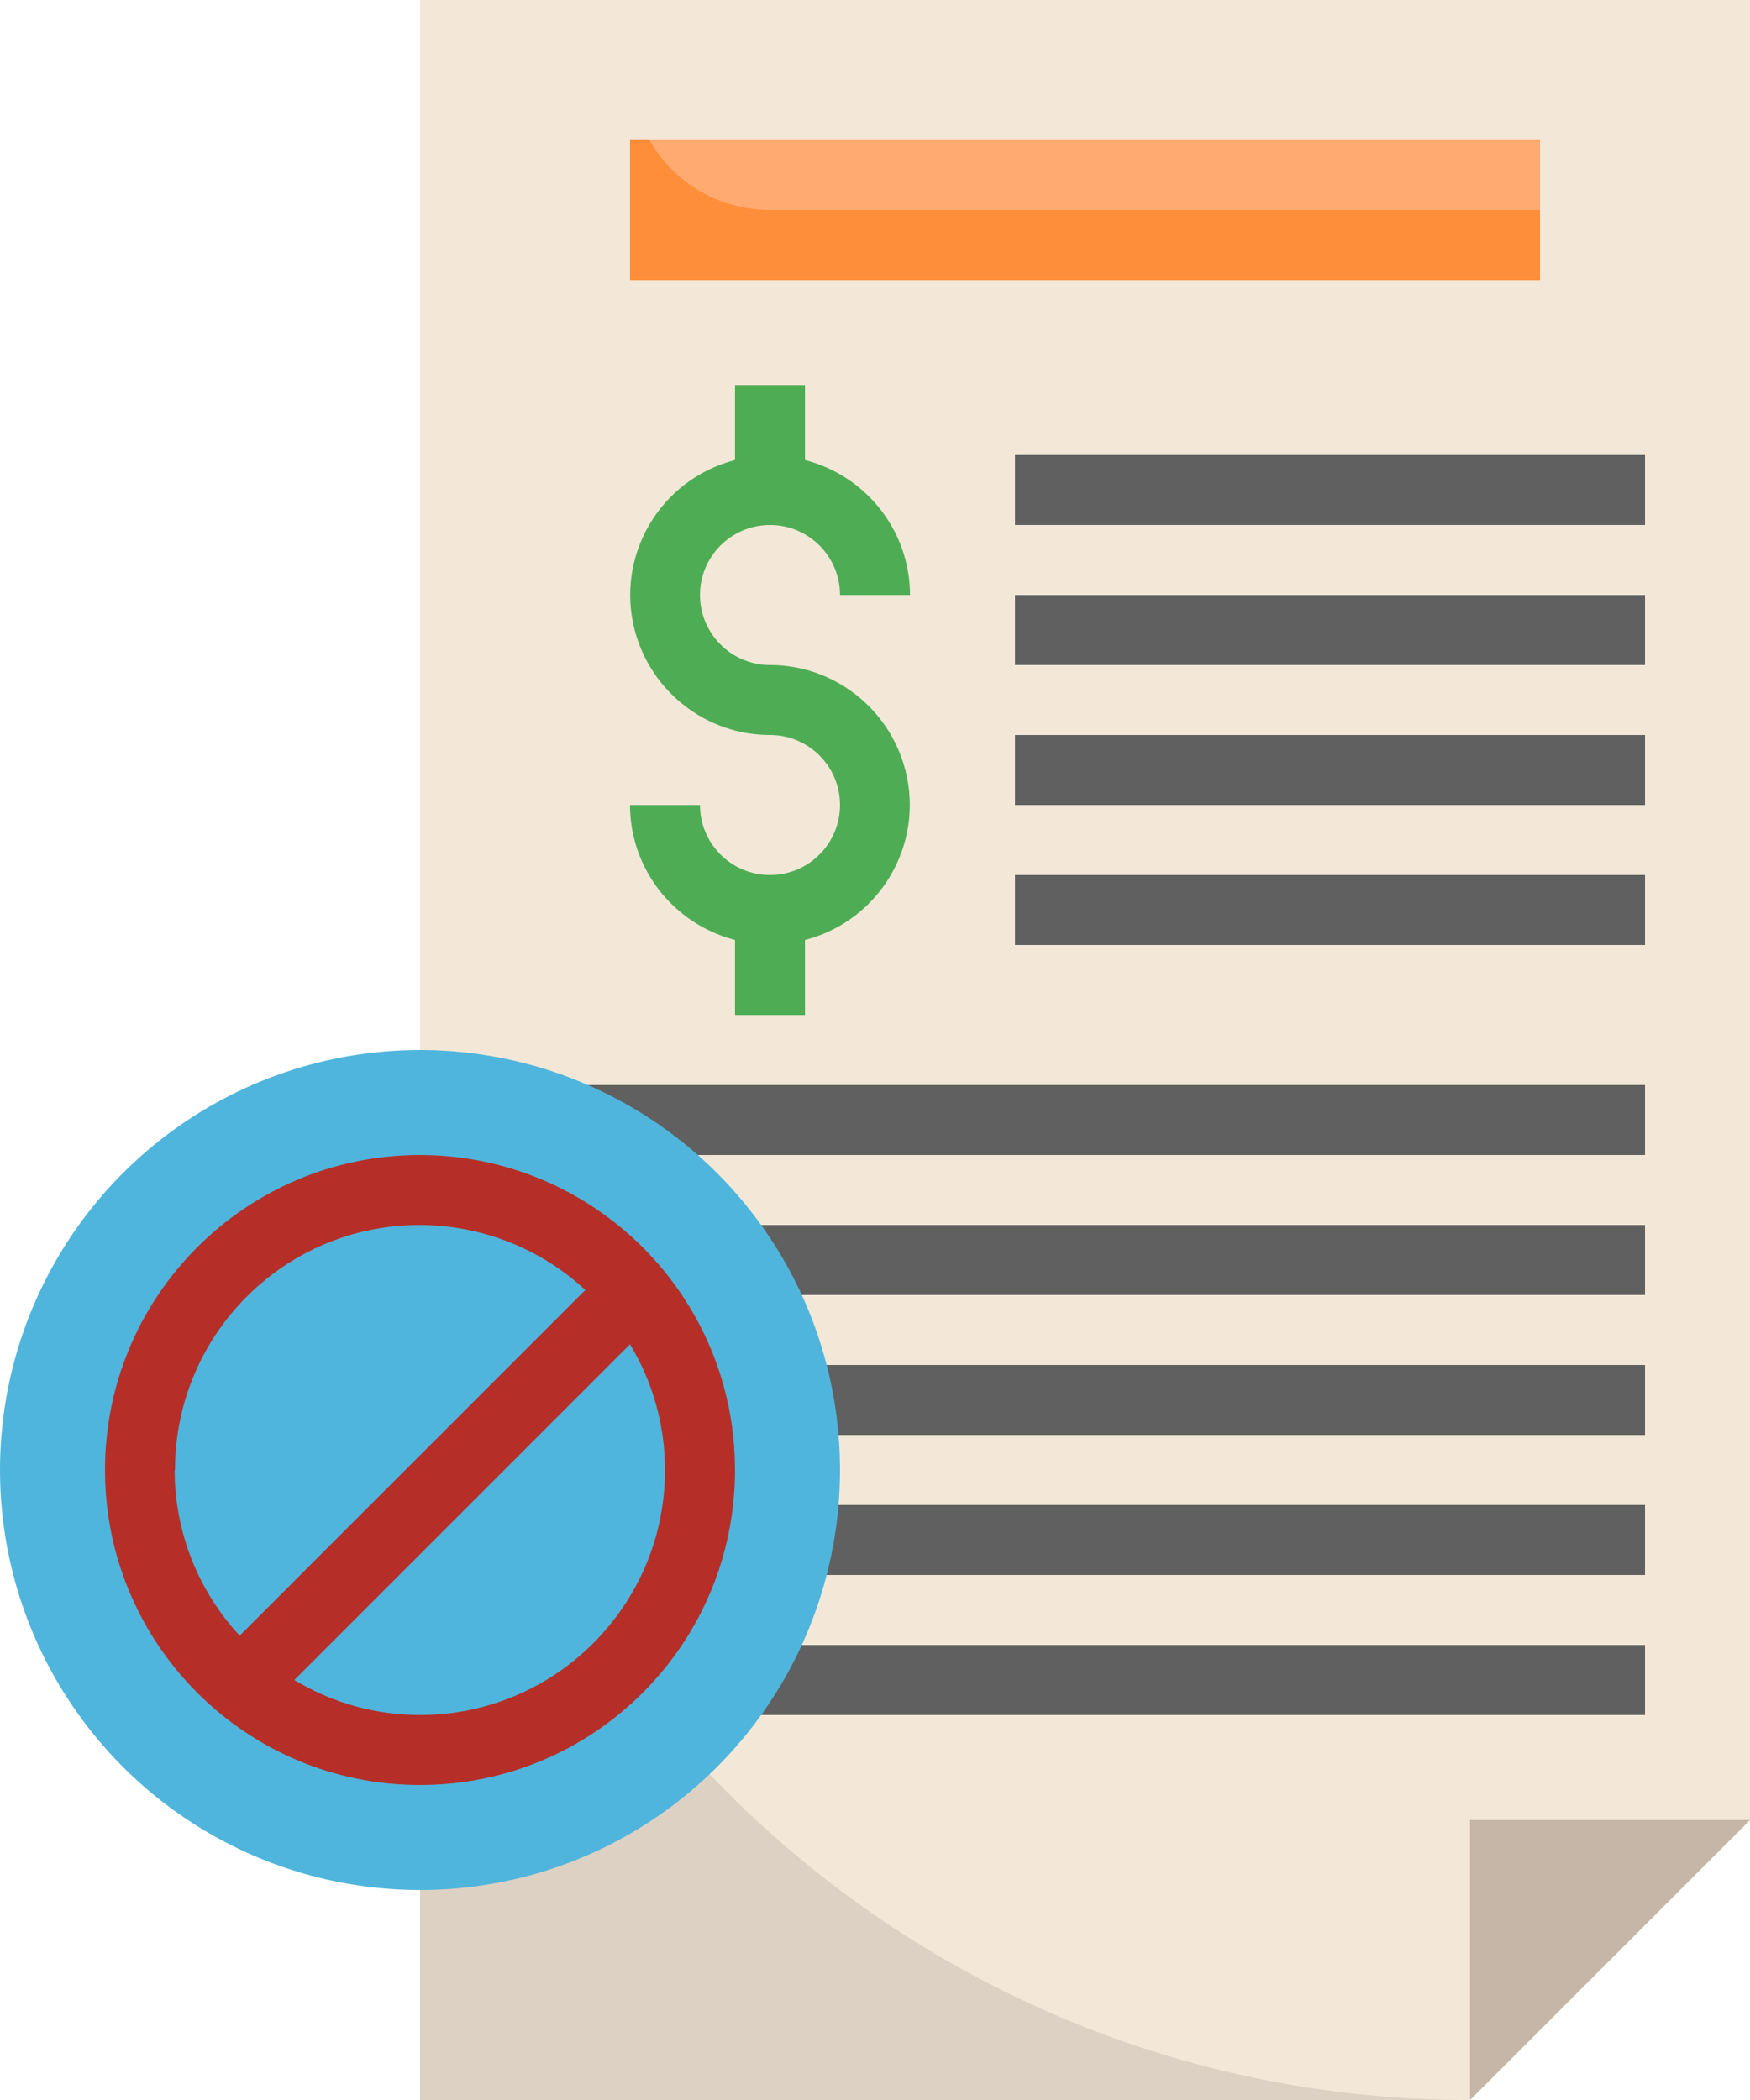
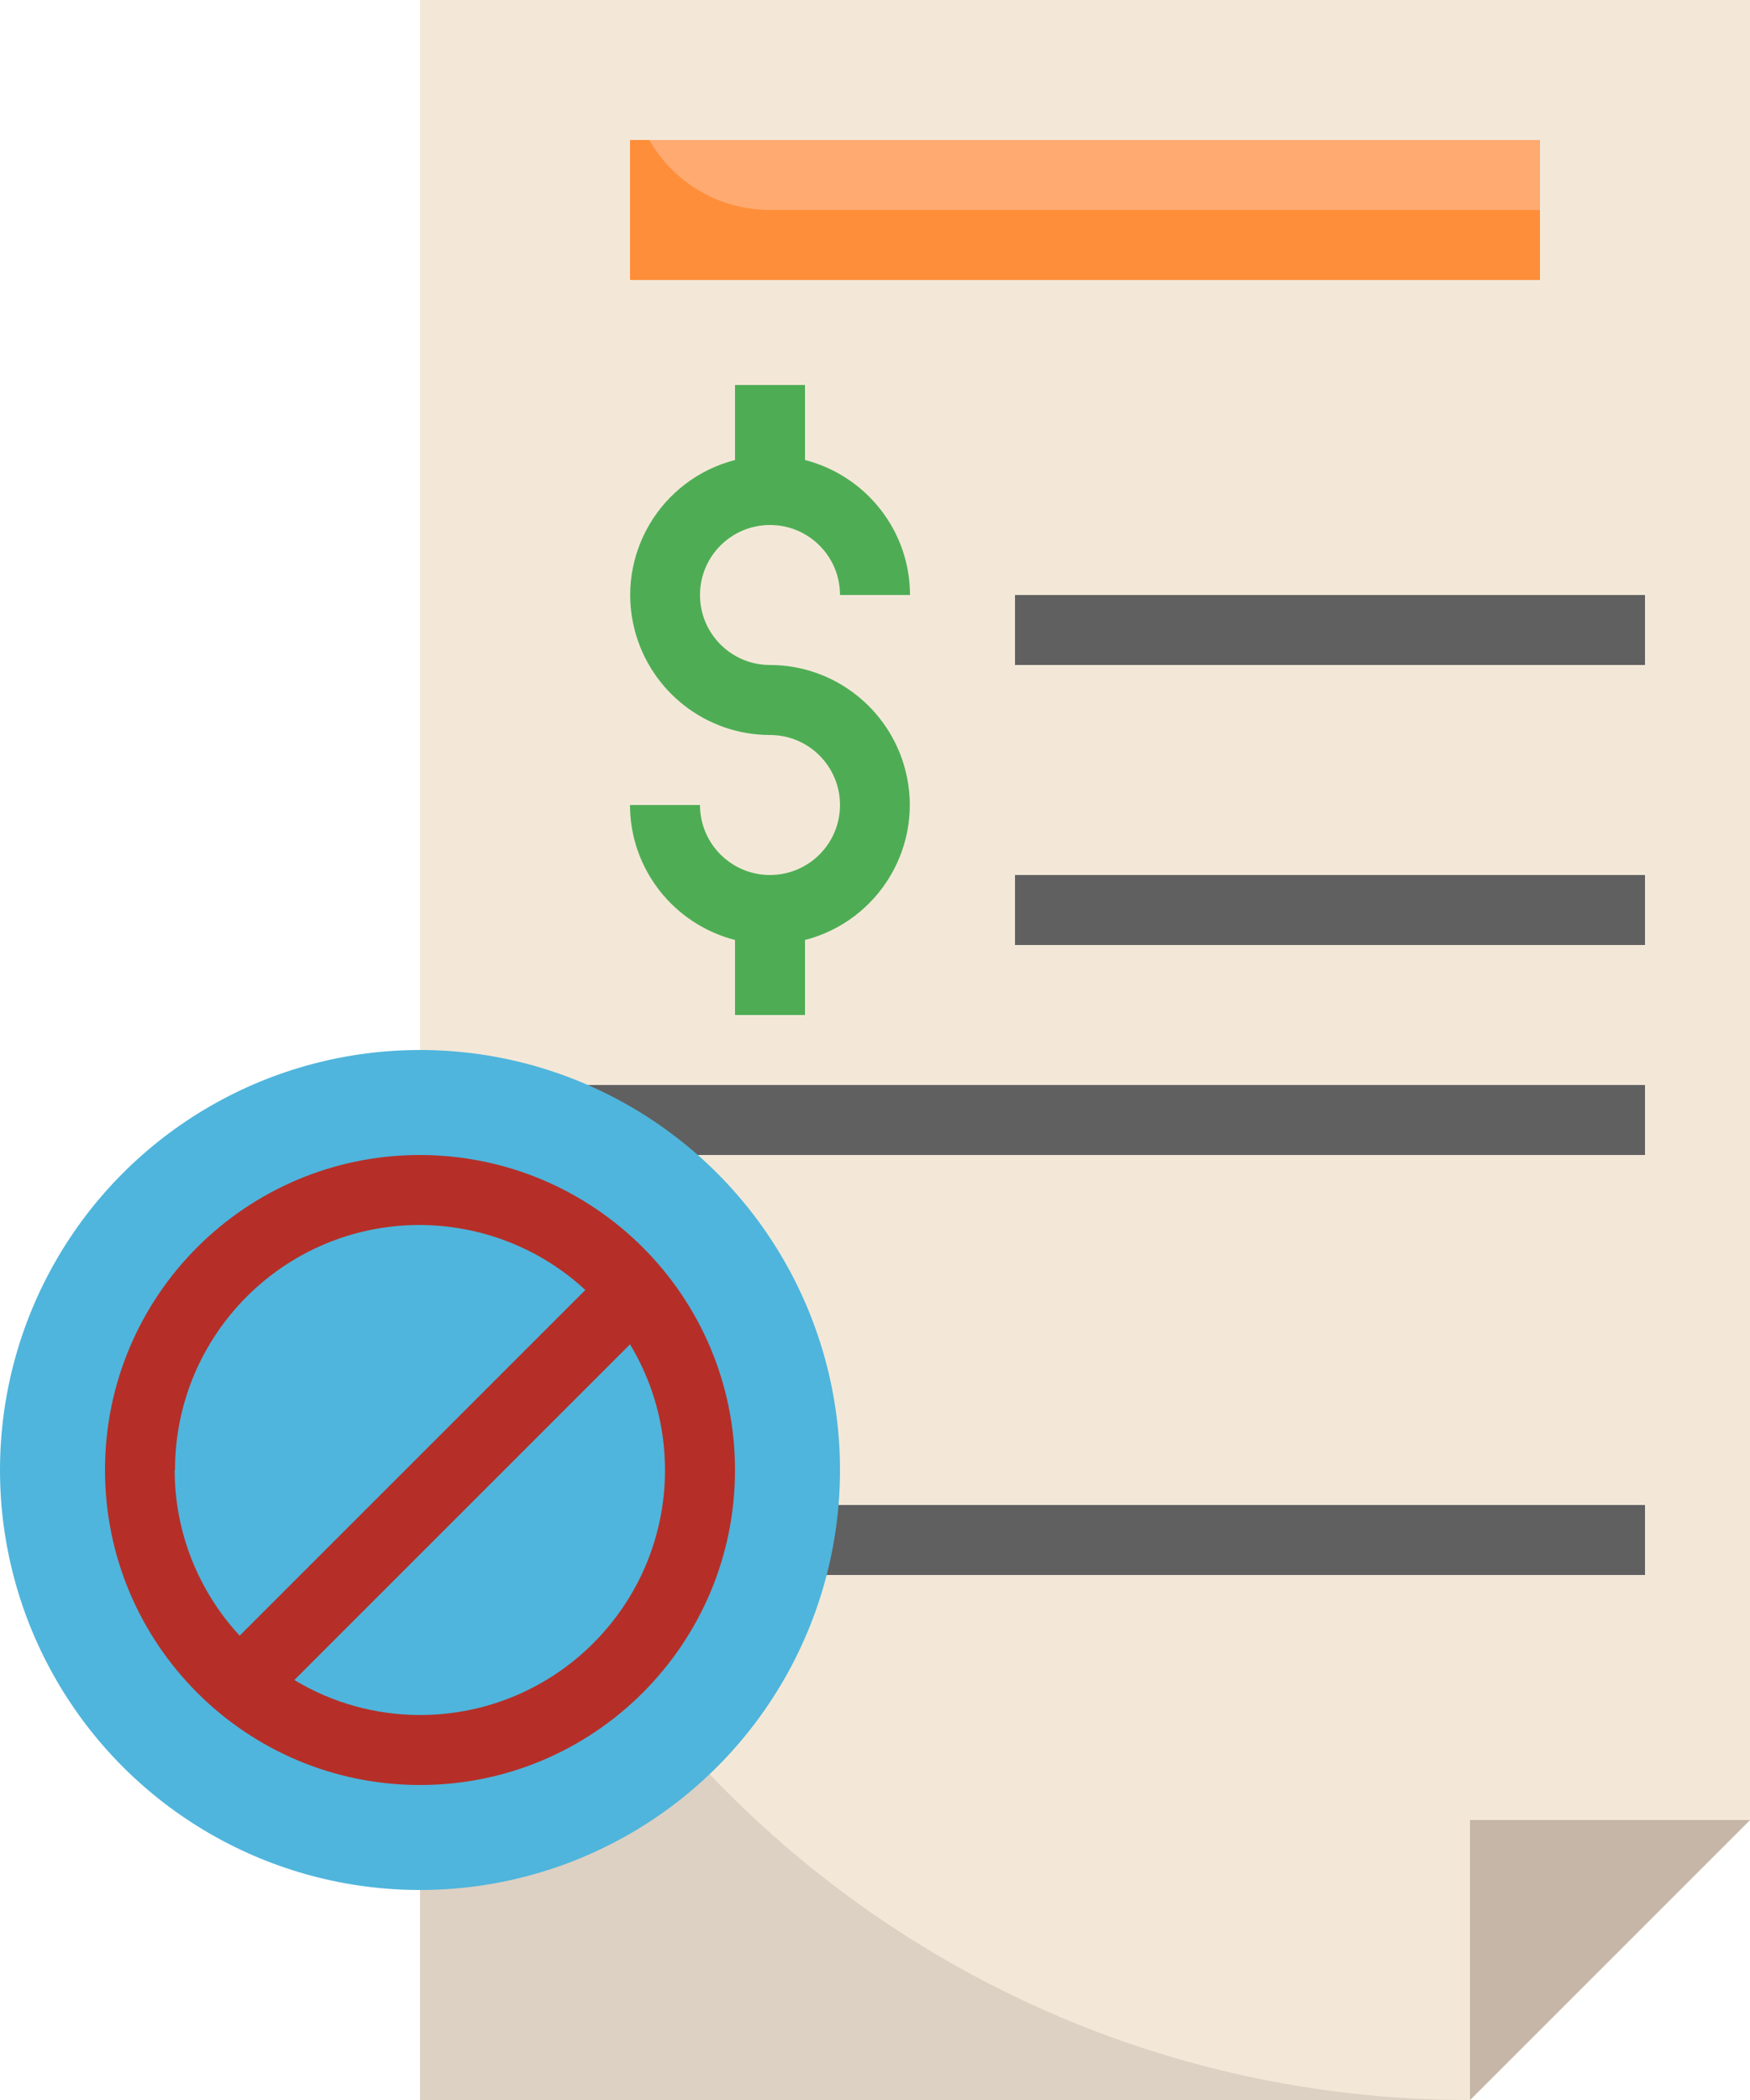
<svg xmlns="http://www.w3.org/2000/svg" id="Layer_2" viewBox="0 0 52.5 63">
  <defs>
    <style>
      .cls-1 {
        fill: #c6b6a7;
      }

      .cls-2 {
        fill: #b52f28;
      }

      .cls-3 {
        fill: #f3e8d8;
      }

      .cls-4 {
        fill: #ffaa71;
      }

      .cls-5 {
        fill: #606060;
      }

      .cls-6 {
        fill: #fe8e39;
      }

      .cls-7 {
        fill: #4ead54;
      }

      .cls-8 {
        fill: #4fb5dc;
      }

      .cls-9 {
        fill: #ddd1c4;
      }
    </style>
  </defs>
  <g id="Layer_1-2" data-name="Layer_1">
    <g>
      <path class="cls-9" d="M44.1,63H12.6V0h39.9v54.6l-8.4,8.4Z" />
      <path class="cls-3" d="M44.1,63c-17.4,0-31.5-14.1-31.5-31.5V0h39.9v54.6l-8.4,8.4Z" />
      <g>
-         <path class="cls-5" d="M30.45,13.65h18.9v2.1h-18.9v-2.1Z" />
        <path class="cls-5" d="M30.45,17.85h18.9v2.1h-18.9v-2.1Z" />
-         <path class="cls-5" d="M30.45,22.05h18.9v2.1h-18.9v-2.1Z" />
        <path class="cls-5" d="M30.45,26.25h18.9v2.1h-18.9v-2.1Z" />
        <path class="cls-5" d="M15.75,32.55h33.6v2.1H15.75v-2.1Z" />
-         <path class="cls-5" d="M15.75,36.75h33.6v2.1H15.75v-2.1Z" />
-         <path class="cls-5" d="M15.75,40.95h33.6v2.1H15.75v-2.1Z" />
+         <path class="cls-5" d="M15.75,40.95h33.6v2.1v-2.1Z" />
        <path class="cls-5" d="M15.75,45.15h33.6v2.1H15.75v-2.1Z" />
-         <path class="cls-5" d="M15.75,49.35h33.6v2.1H15.75v-2.1Z" />
      </g>
      <path class="cls-6" d="M18.9,4.2h27.3v4.2h-27.3v-4.2Z" />
      <path class="cls-4" d="M23.1,6.3h23.1v-2.1h-26.72c.74,1.3,2.12,2.1,3.62,2.1Z" />
      <path class="cls-1" d="M44.1,63v-8.4h8.4" />
      <circle class="cls-8" cx="12.6" cy="44.1" r="12.6" />
      <path class="cls-7" d="M23.1,19.95c-1.16,0-2.1-.94-2.1-2.1s.94-2.1,2.1-2.1,2.1.94,2.1,2.1h2.1c0-1.91-1.3-3.57-3.15-4.05v-2.25h-2.1v2.25c-2.24.58-3.59,2.86-3.01,5.1.48,1.85,2.15,3.15,4.06,3.15,1.16,0,2.1.94,2.1,2.1s-.94,2.1-2.1,2.1-2.1-.94-2.1-2.1h-2.1c0,1.91,1.3,3.57,3.15,4.05v2.25h2.1v-2.25c2.24-.58,3.59-2.86,3.01-5.1-.48-1.85-2.15-3.15-4.06-3.15Z" />
      <path class="cls-2" d="M12.6,34.65c-5.22,0-9.45,4.23-9.45,9.45s4.23,9.45,9.45,9.45,9.45-4.23,9.45-9.45c0-5.22-4.23-9.44-9.45-9.45ZM5.25,44.1c0-4.05,3.27-7.34,7.32-7.35,1.85,0,3.63.69,4.99,1.95l-10.37,10.37c-1.25-1.35-1.95-3.12-1.95-4.97ZM12.6,51.45c-1.33,0-2.63-.36-3.77-1.05l10.07-10.07c.69,1.14,1.05,2.44,1.05,3.77,0,4.06-3.29,7.35-7.35,7.35Z" />
    </g>
  </g>
</svg>